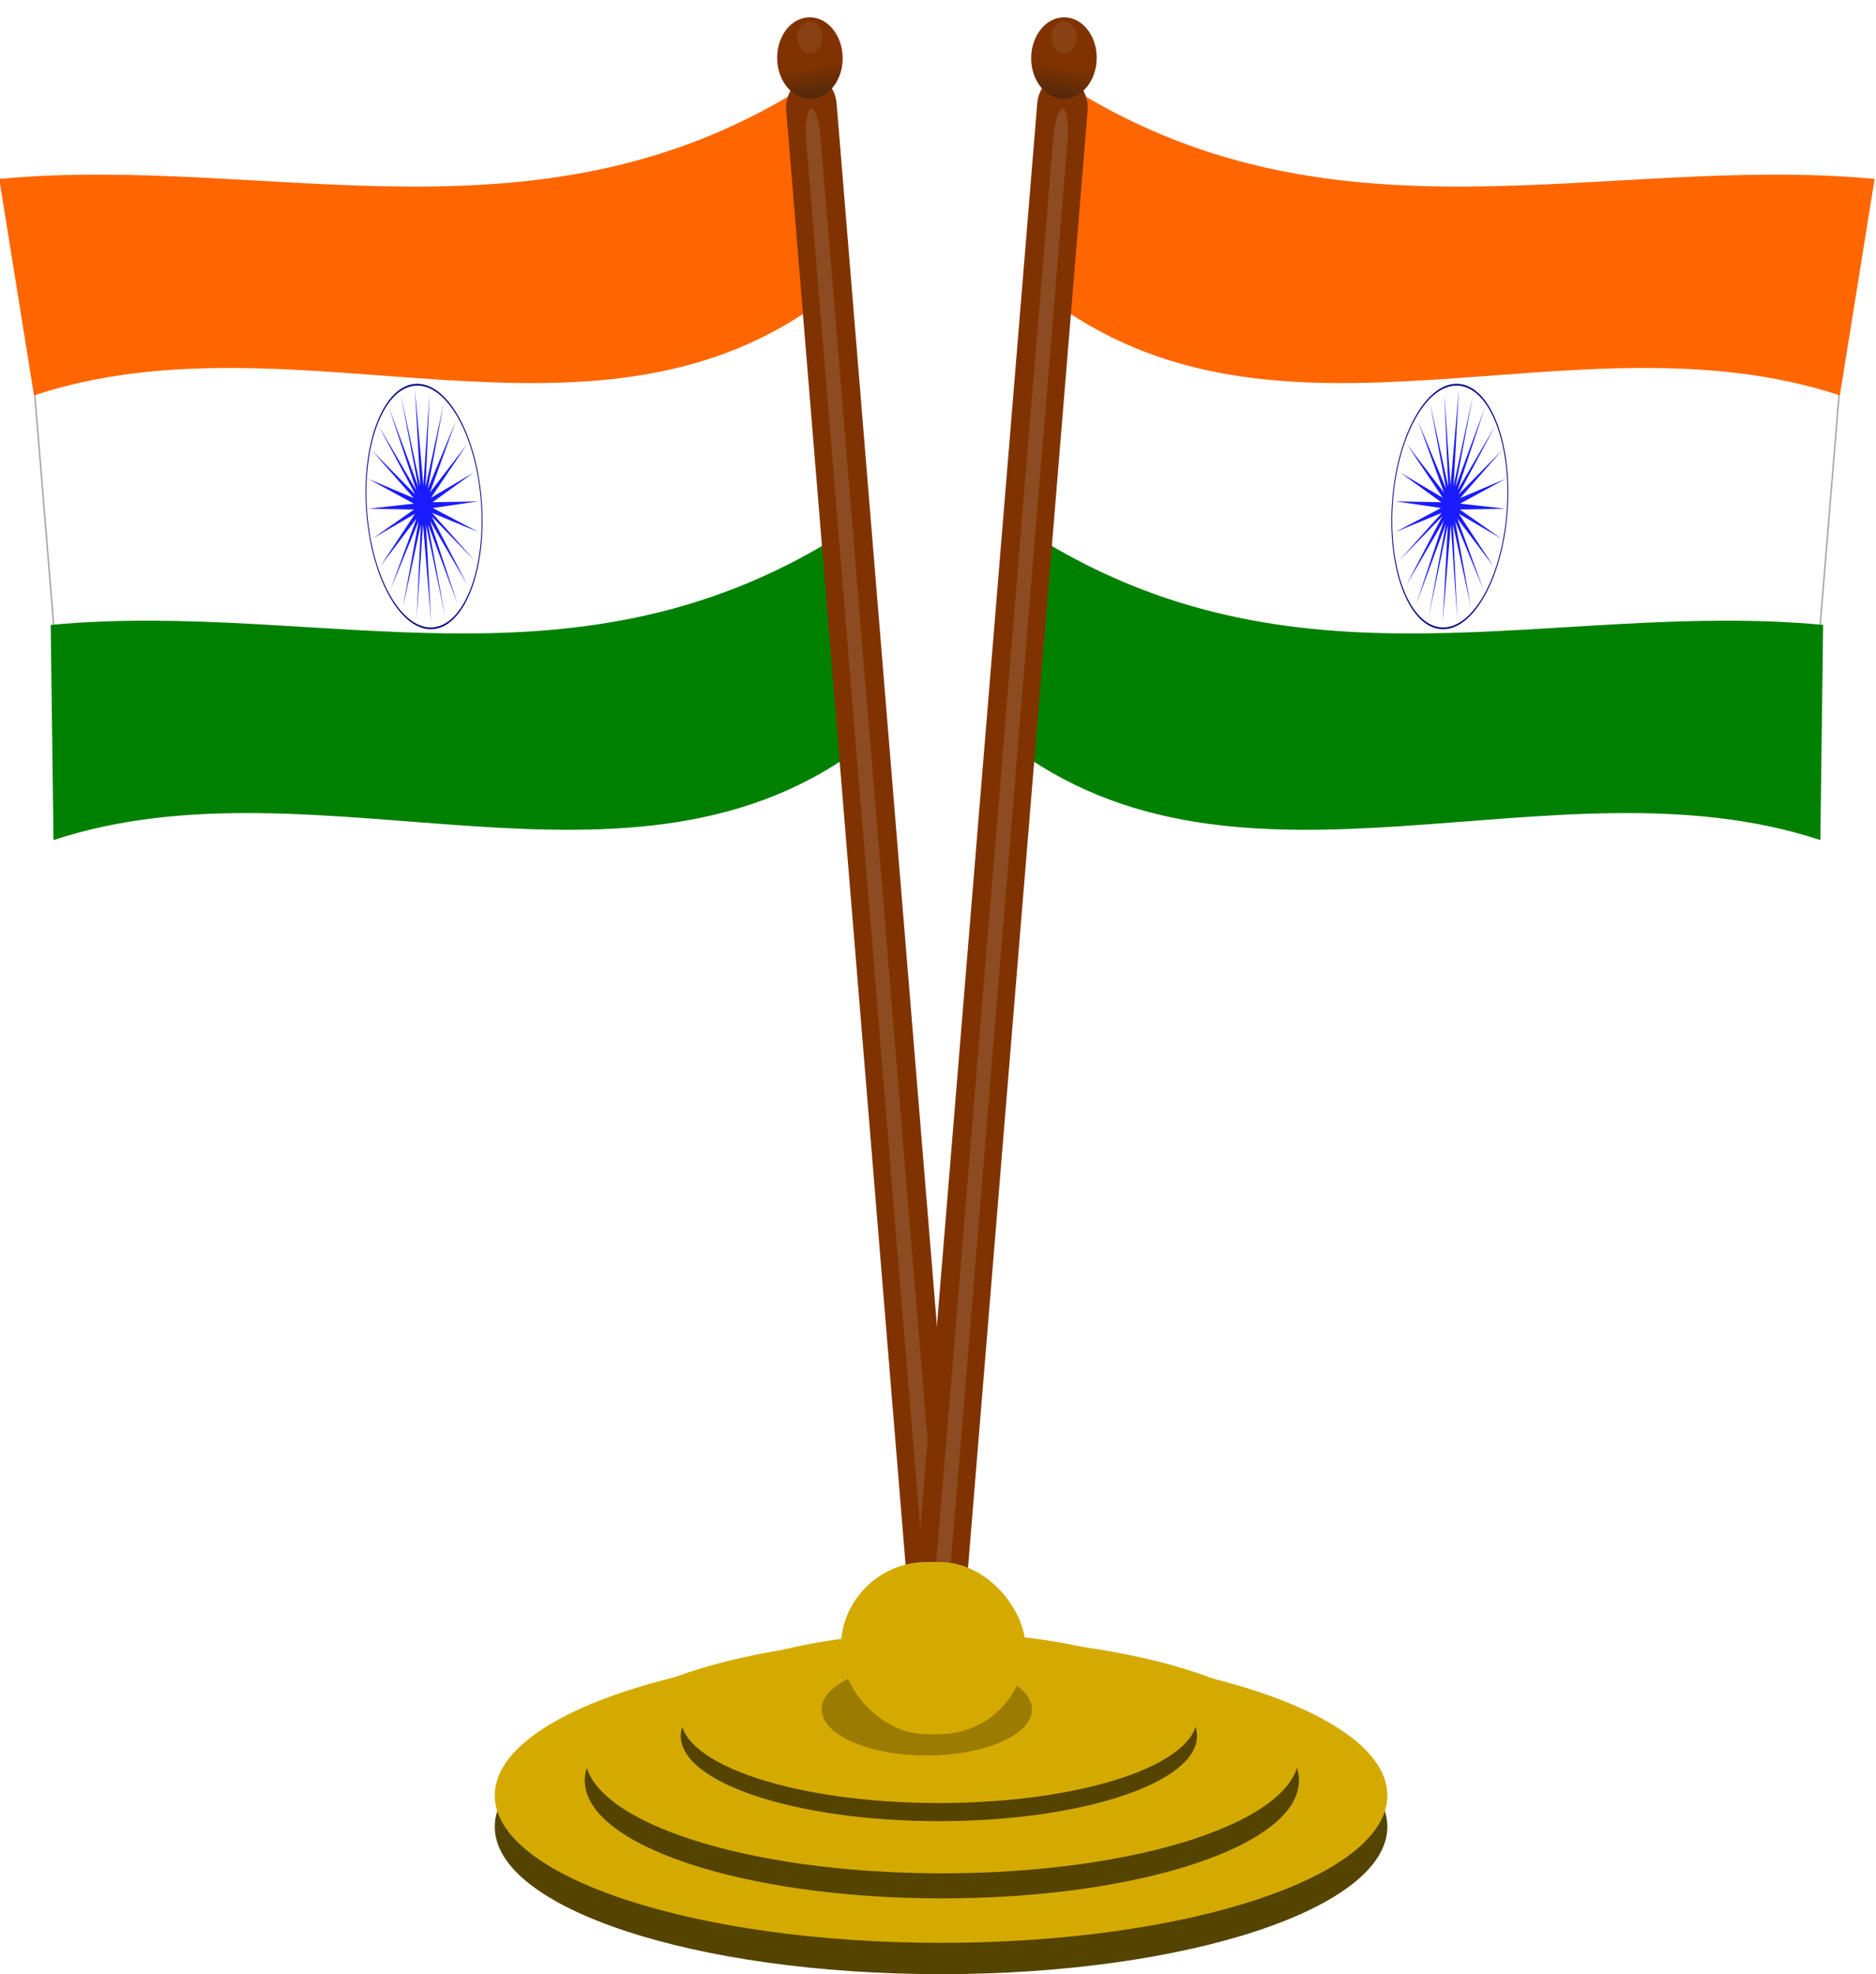
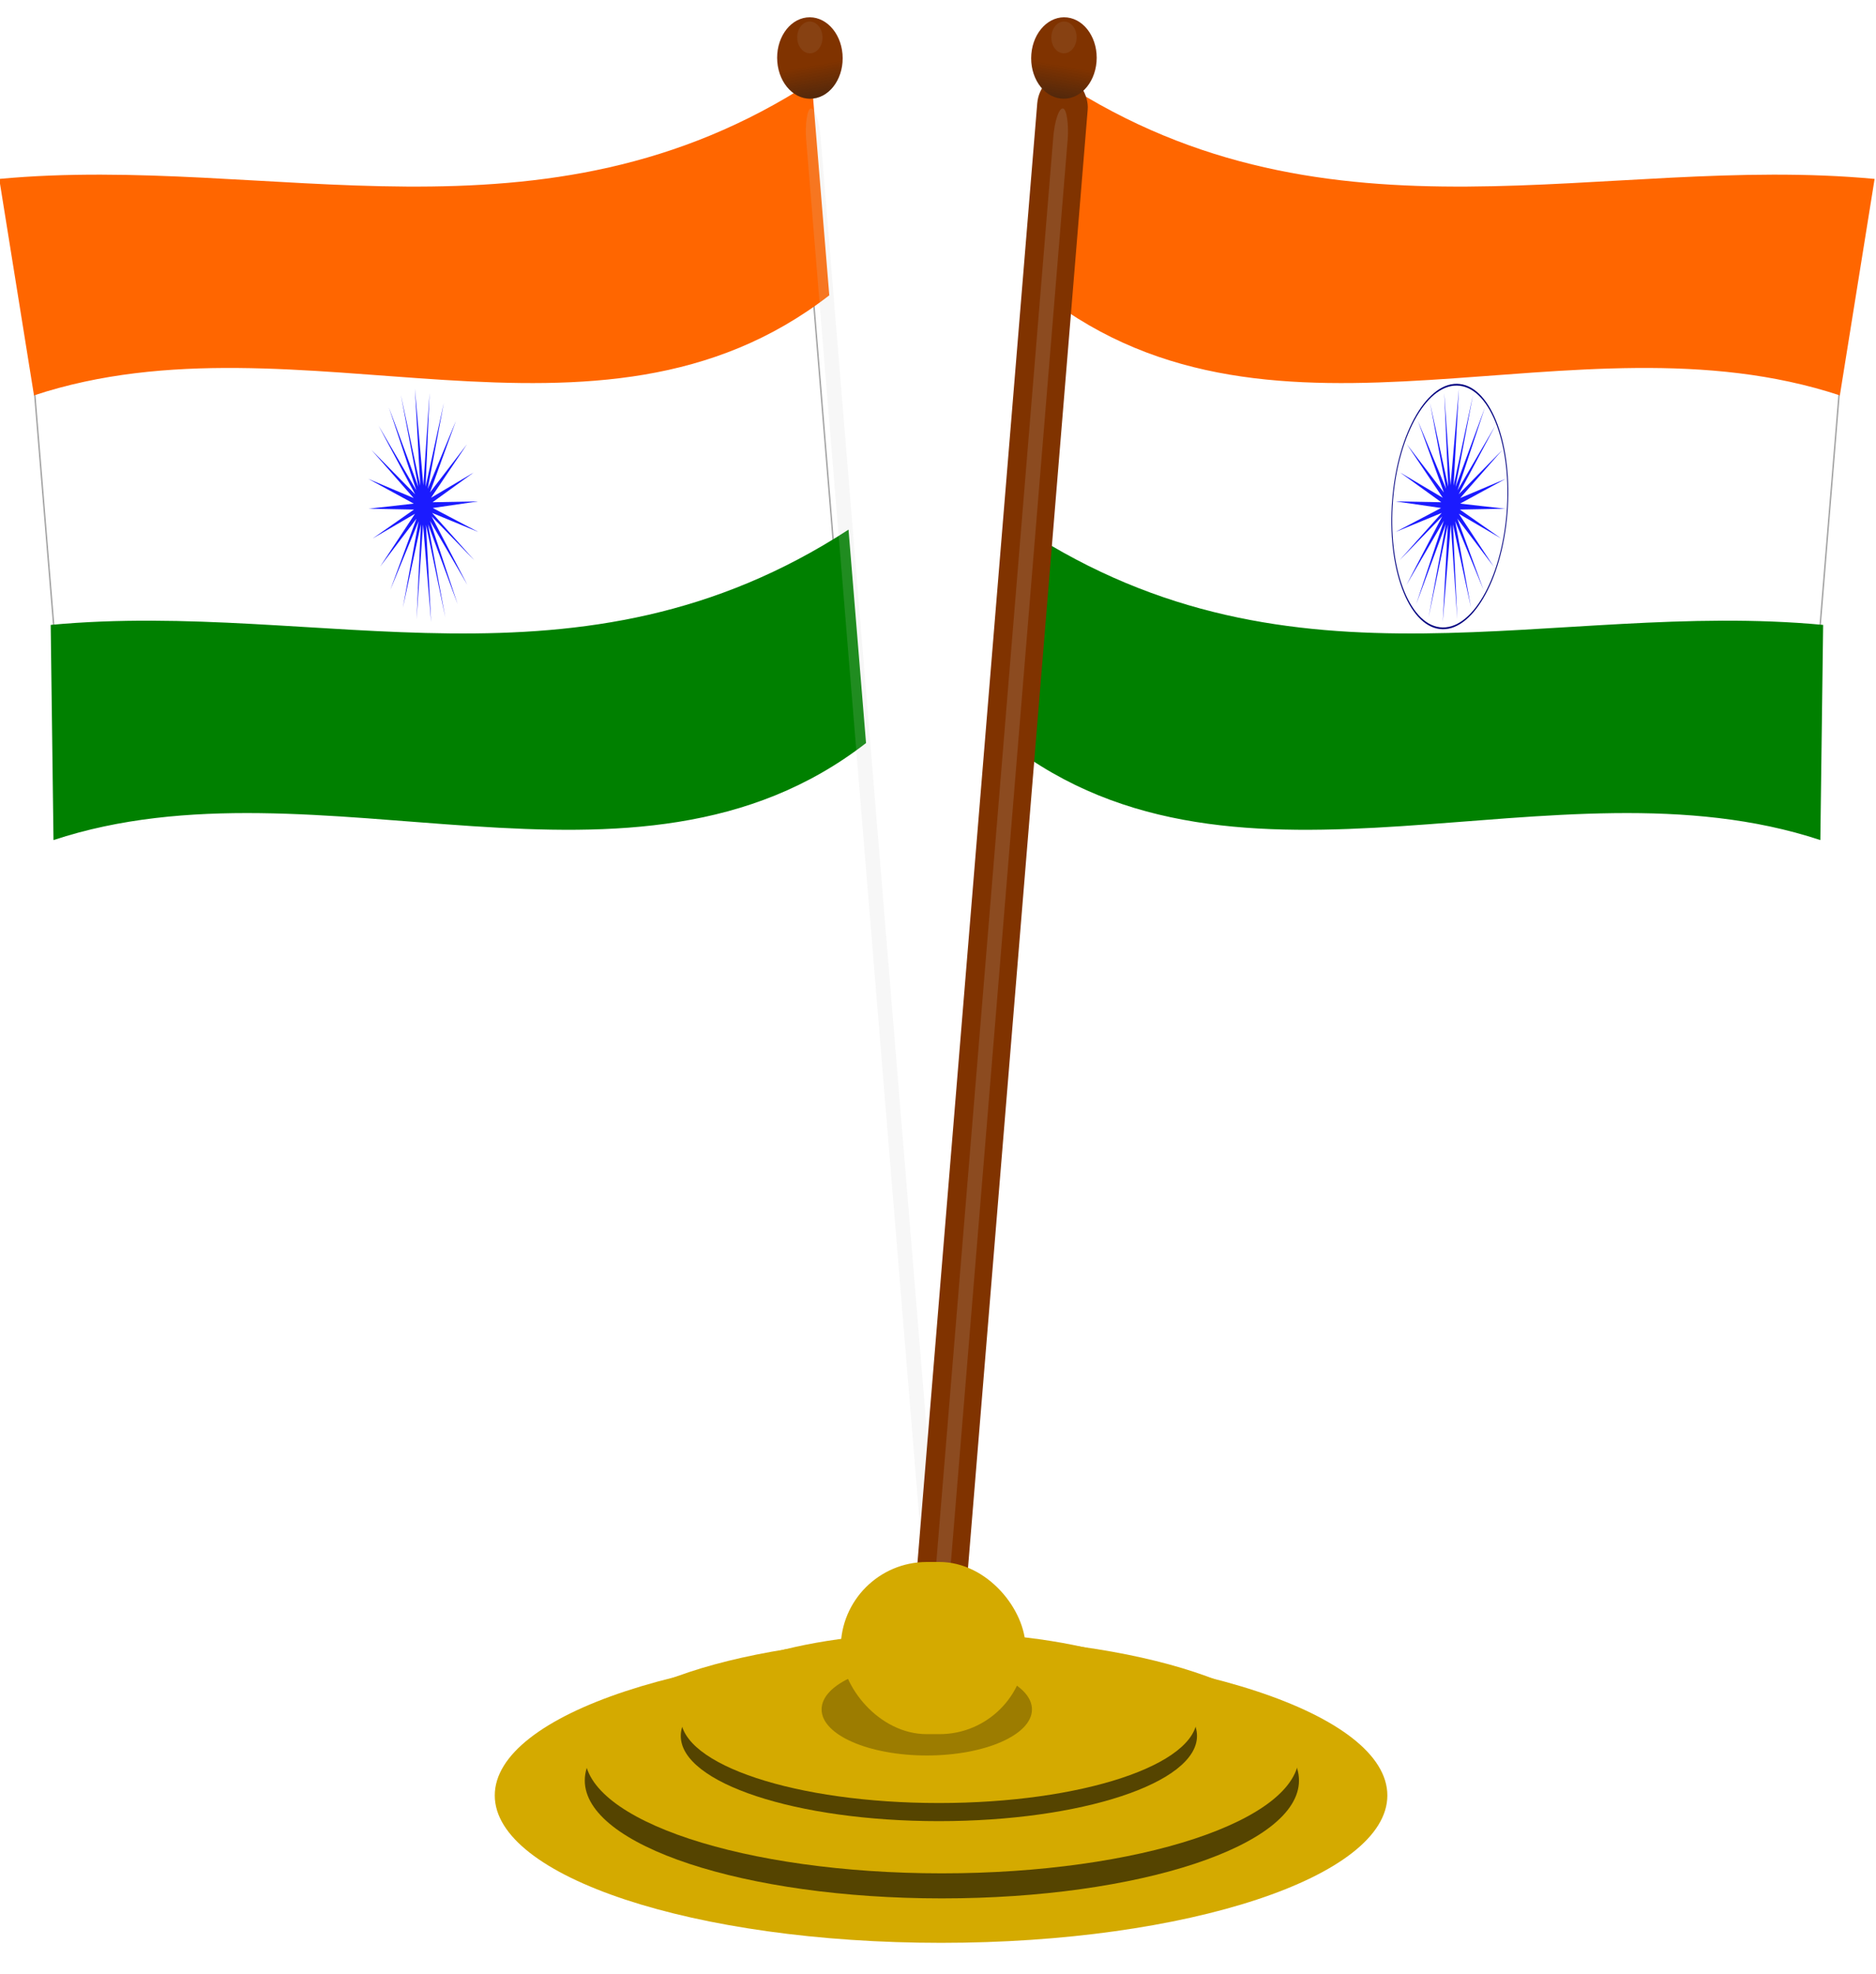
<svg xmlns="http://www.w3.org/2000/svg" xmlns:ns1="http://www.inkscape.org/namespaces/inkscape" xmlns:ns2="http://sodipodi.sourceforge.net/DTD/sodipodi-0.dtd" xmlns:xlink="http://www.w3.org/1999/xlink" width="214" height="225.133" id="svg4392" version="1.1" ns1:version="0.48.3.1 r9886" ns2:docname="New document 8">
  <defs id="defs4394">
    <filter color-interpolation-filters="sRGB" ns1:collect="always" id="filter3867" x="-2.234" width="5.469" y="-0.025" height="1.049">
      <feGaussianBlur ns1:collect="always" stdDeviation="3.156" id="feGaussianBlur3869" />
    </filter>
    <filter color-interpolation-filters="sRGB" ns1:collect="always" id="filter3885" x="-0.637" width="2.274" y="-0.617" height="2.234">
      <feGaussianBlur ns1:collect="always" stdDeviation="4.053" id="feGaussianBlur3887" />
    </filter>
    <linearGradient ns1:collect="always" xlink:href="#linearGradient3891" id="linearGradient4002" gradientUnits="userSpaceOnUse" x1="907.656" y1="172.242" x2="907.947" y2="165.552" />
    <linearGradient ns1:collect="always" id="linearGradient3891">
      <stop style="stop-color:#1a1a1a;stop-opacity:1;" offset="0" id="stop3893" />
      <stop style="stop-color:#1a1a1a;stop-opacity:0;" offset="1" id="stop3895" />
    </linearGradient>
    <linearGradient ns1:collect="always" xlink:href="#linearGradient3891" id="linearGradient4030" gradientUnits="userSpaceOnUse" x1="907.656" y1="172.242" x2="907.947" y2="165.552" />
    <filter color-interpolation-filters="sRGB" ns1:collect="always" id="filter4064" x="-0.161" width="1.323" y="-0.533" height="2.065">
      <feGaussianBlur ns1:collect="always" stdDeviation="2.582" id="feGaussianBlur4066" />
    </filter>
  </defs>
  <ns2:namedview id="base" pagecolor="#ffffff" bordercolor="#666666" borderopacity="1.0" ns1:pageopacity="0.0" ns1:pageshadow="2" ns1:zoom="0.35" ns1:cx="353.42882" ns1:cy="-296.00502" ns1:document-units="px" ns1:current-layer="layer1" showgrid="false" fit-margin-top="0" fit-margin-left="0" fit-margin-right="0" fit-margin-bottom="0" ns1:window-width="1280" ns1:window-height="739" ns1:window-x="0" ns1:window-y="31" ns1:window-maximized="1" />
  <g ns1:label="Layer 1" ns1:groupmode="layer" id="layer1" transform="translate(-21.571,-11.224)">
    <g id="g4075" transform="matrix(0.625,0,0,0.625,-496.236,-75.704)">
      <g id="g3976" transform="matrix(-0.779,0.093,0.077,0.938,1670.05,-93.155)">
        <rect y="212.091" x="911.032" height="61.966" width="182.474" id="rect3978" style="opacity:0.597;fill:#ffffff;fill-opacity:1;stroke:#666666;stroke-width:0.335;stroke-miterlimit:4;stroke-dasharray:none" />
        <path ns2:nodetypes="ccccc" ns1:connector-curvature="0" id="path3980" d="m 907.268,260.669 c 65.824,27.546 123.578,1.342 186.925,0 l 3.449,41.518 c -63.462,-10.821 -132.98,29.371 -190.374,0 z" style="fill:#008000;fill-opacity:1;stroke:none" />
        <g transform="matrix(0.676,0,0,1.194,330.958,-48.945)" id="g3982">
-           <path transform="matrix(0.068,0,0,0.068,1040.322,212.365)" d="m -337.143,515.219 c 0,160.952 -130.477,291.429 -291.429,291.429 -160.952,0 -291.429,-130.477 -291.429,-291.429 0,-160.952 130.477,-291.429 291.429,-291.429 160.952,0 291.429,130.477 291.429,291.429 z" ns2:ry="291.42856" ns2:rx="291.42856" ns2:cy="515.2193" ns2:cx="-628.57141" id="path3984" style="fill:none;stroke:#000080;stroke-width:4.178;stroke-miterlimit:4;stroke-dasharray:none" ns2:type="arc" />
          <path transform="matrix(0.048,0,0,0.048,1008.266,227.308)" ns1:transform-center-y="2.2834153" ns1:transform-center-x="-0.78309841" d="M 67.149,685.138 -175.537,465.725 -11.976,750.136 -189.791,477.303 l 86.658,317.75 -101.912,-315.955 -0.465,331.476 -20.37,-329.674 -83.898,319.462 68.84,-320.649 -164.629,280.733 148.365,-291.32 -229.279,230.149 215.115,-244.342 -280.221,165.209 275.016,-176.79 -319.666,82.674 311.936,-98.912 -329.166,-3.985 327.246,-15.461 -311.582,-83.4 319.814,67.803 L -566.037,226.882 -273.393,373.782 -500.811,143.866 -259.634,360.607 -425.291,77.871 -245.677,352.61 -329.004,39.334 -230.126,347.234 -226.628,18.906 -207.873,347.218 -122.36,34.025 -193.113,350.154 -29.604,71.404 -176.848,360.741 54.914,128.666 -166.29,373.937 120.02,207.188 -153.38,385.951 159.244,303.412 -150.871,404.735 174.196,403.767 -148.951,424.792 163.751,505.598 -153.852,439.345 126.469,602.984 -161.48,456.318 z" ns1:randomized="0.007" ns1:rounded="3.469447e-18" ns1:flatsided="false" ns2:arg2="0.89066244" ns2:arg1="0.75976275" ns2:r2="67.389214" ns2:r1="394.08899" ns2:cy="415.21933" ns2:cx="-217.14285" ns2:sides="24" id="path3986" style="opacity:0.891;fill:#0000ff;fill-opacity:1;stroke:none" ns2:type="star" />
        </g>
        <path style="fill:#ff6600;fill-opacity:1;stroke:none" d="m 907.268,173.569 c 65.824,27.546 127.027,1.342 190.374,0 l -3.942,42.503 c -63.462,-10.821 -129.038,28.386 -186.432,-0.985 z" id="path3988" ns1:connector-curvature="0" ns2:nodetypes="ccccc" />
-         <rect ry="5.913" y="172.371" x="901.917" height="308.44" width="11.825" id="rect3990" style="fill:#803300;fill-opacity:1;stroke:none" />
        <rect transform="matrix(1,0,0,0.98,0,9.741)" style="opacity:0.395;fill:#cccccc;fill-opacity:1;stroke:none;filter:url(#filter3867)" id="rect3992" width="3.39" height="308.44" x="906.279" y="172.371" ry="5.913" />
        <g transform="translate(-0.582,0)" id="g3994">
          <path ns2:type="arc" style="fill:#803300;fill-opacity:1;stroke:none" id="path3996" ns2:cx="906.84375" ns2:cy="163.99525" ns2:rx="7.6370978" ns2:ry="7.8834558" d="m 914.481,163.995 c 0,4.354 -3.419,7.883 -7.637,7.883 -4.218,0 -7.637,-3.53 -7.637,-7.883 0,-4.354 3.419,-7.883 7.637,-7.883 4.218,0 7.637,3.53 7.637,7.883 z" transform="translate(0.985,4.927)" />
-           <path transform="matrix(0.387,0,0,0.391,556.499,100.835)" d="m 914.481,163.995 c 0,4.354 -3.419,7.883 -7.637,7.883 -4.218,0 -7.637,-3.53 -7.637,-7.883 0,-4.354 3.419,-7.883 7.637,-7.883 4.218,0 7.637,3.53 7.637,7.883 z" ns2:ry="7.8834558" ns2:rx="7.6370978" ns2:cy="163.99525" ns2:cx="906.84375" id="path3998" style="opacity:0.296;fill:#cccccc;fill-opacity:1;stroke:none;filter:url(#filter3885)" ns2:type="arc" />
+           <path transform="matrix(0.387,0,0,0.391,556.499,100.835)" d="m 914.481,163.995 c 0,4.354 -3.419,7.883 -7.637,7.883 -4.218,0 -7.637,-3.53 -7.637,-7.883 0,-4.354 3.419,-7.883 7.637,-7.883 4.218,0 7.637,3.53 7.637,7.883 " ns2:ry="7.8834558" ns2:rx="7.6370978" ns2:cy="163.99525" ns2:cx="906.84375" id="path3998" style="opacity:0.296;fill:#cccccc;fill-opacity:1;stroke:none;filter:url(#filter3885)" ns2:type="arc" />
          <path transform="translate(0.985,4.927)" d="m 914.481,163.995 c 0,4.354 -3.419,7.883 -7.637,7.883 -4.218,0 -7.637,-3.53 -7.637,-7.883 0,-4.354 3.419,-7.883 7.637,-7.883 4.218,0 7.637,3.53 7.637,7.883 z" ns2:ry="7.8834558" ns2:rx="7.6370978" ns2:cy="163.99525" ns2:cx="906.84375" id="path4000" style="opacity:0.473;fill:url(#linearGradient4002);fill-opacity:1;stroke:none" ns2:type="arc" />
        </g>
      </g>
      <g transform="matrix(0.779,0.093,-0.077,0.938,328.938,-93.155)" id="g4004">
        <rect style="opacity:0.597;fill:#ffffff;fill-opacity:1;stroke:#666666;stroke-width:0.335;stroke-miterlimit:4;stroke-dasharray:none" id="rect4006" width="182.474" height="61.966" x="911.032" y="212.091" />
        <path style="fill:#008000;fill-opacity:1;stroke:none" d="m 907.268,260.669 c 65.824,27.546 123.578,1.342 186.925,0 l 3.449,41.518 c -63.462,-10.821 -132.98,29.371 -190.374,0 z" id="path4008" ns1:connector-curvature="0" ns2:nodetypes="ccccc" />
        <g id="g4010" transform="matrix(0.676,0,0,1.194,330.958,-48.945)">
          <path ns2:type="arc" style="fill:none;stroke:#000080;stroke-width:4.178;stroke-miterlimit:4;stroke-dasharray:none" id="path4012" ns2:cx="-628.57141" ns2:cy="515.2193" ns2:rx="291.42856" ns2:ry="291.42856" d="m -337.143,515.219 c 0,160.952 -130.477,291.429 -291.429,291.429 -160.952,0 -291.429,-130.477 -291.429,-291.429 0,-160.952 130.477,-291.429 291.429,-291.429 160.952,0 291.429,130.477 291.429,291.429 z" transform="matrix(0.068,0,0,0.068,1040.322,212.365)" />
          <path ns2:type="star" style="opacity:0.891;fill:#0000ff;fill-opacity:1;stroke:none" id="path4014" ns2:sides="24" ns2:cx="-217.14285" ns2:cy="415.21933" ns2:r1="394.08899" ns2:r2="67.389214" ns2:arg1="0.75976275" ns2:arg2="0.89066244" ns1:flatsided="false" ns1:rounded="3.469447e-18" ns1:randomized="0.007" d="M 67.149,685.138 -175.537,465.725 -11.976,750.136 -189.791,477.303 l 86.658,317.75 -101.912,-315.955 -0.465,331.476 -20.37,-329.674 -83.898,319.462 68.84,-320.649 -164.629,280.733 148.365,-291.32 -229.279,230.149 215.115,-244.342 -280.221,165.209 275.016,-176.79 -319.666,82.674 311.936,-98.912 -329.166,-3.985 327.246,-15.461 -311.582,-83.4 319.814,67.803 L -566.037,226.882 -273.393,373.782 -500.811,143.866 -259.634,360.607 -425.291,77.871 -245.677,352.61 -329.004,39.334 -230.126,347.234 -226.628,18.906 -207.873,347.218 -122.36,34.025 -193.113,350.154 -29.604,71.404 -176.848,360.741 54.914,128.666 -166.29,373.937 120.02,207.188 -153.38,385.951 159.244,303.412 -150.871,404.735 174.196,403.767 -148.951,424.792 163.751,505.598 -153.852,439.345 126.469,602.984 -161.48,456.318 z" ns1:transform-center-x="-0.78309841" ns1:transform-center-y="2.2834153" transform="matrix(0.048,0,0,0.048,1008.266,227.308)" />
        </g>
        <path ns2:nodetypes="ccccc" ns1:connector-curvature="0" id="path4016" d="m 907.268,173.569 c 65.824,27.546 127.027,1.342 190.374,0 l -3.942,42.503 c -63.462,-10.821 -129.038,28.386 -186.432,-0.985 z" style="fill:#ff6600;fill-opacity:1;stroke:none" />
        <rect style="fill:#803300;fill-opacity:1;stroke:none" id="rect4018" width="11.825" height="308.44" x="901.917" y="172.371" ry="5.913" />
        <rect ry="5.913" y="172.371" x="906.279" height="308.44" width="3.39" id="rect4020" style="opacity:0.395;fill:#cccccc;fill-opacity:1;stroke:none;filter:url(#filter3867)" transform="matrix(1,0,0,0.98,0,9.741)" />
        <g id="g4022" transform="translate(-0.582,0)">
          <path transform="translate(0.985,4.927)" d="m 914.481,163.995 c 0,4.354 -3.419,7.883 -7.637,7.883 -4.218,0 -7.637,-3.53 -7.637,-7.883 0,-4.354 3.419,-7.883 7.637,-7.883 4.218,0 7.637,3.53 7.637,7.883 z" ns2:ry="7.8834558" ns2:rx="7.6370978" ns2:cy="163.99525" ns2:cx="906.84375" id="path4024" style="fill:#803300;fill-opacity:1;stroke:none" ns2:type="arc" />
          <path ns2:type="arc" style="opacity:0.296;fill:#cccccc;fill-opacity:1;stroke:none;filter:url(#filter3885)" id="path4026" ns2:cx="906.84375" ns2:cy="163.99525" ns2:rx="7.6370978" ns2:ry="7.8834558" d="m 914.481,163.995 c 0,4.354 -3.419,7.883 -7.637,7.883 -4.218,0 -7.637,-3.53 -7.637,-7.883 0,-4.354 3.419,-7.883 7.637,-7.883 4.218,0 7.637,3.53 7.637,7.883 z" transform="matrix(0.387,0,0,0.391,556.499,100.835)" />
          <path ns2:type="arc" style="opacity:0.473;fill:url(#linearGradient4030);fill-opacity:1;stroke:none" id="path4028" ns2:cx="906.84375" ns2:cy="163.99525" ns2:rx="7.6370978" ns2:ry="7.8834558" d="m 914.481,163.995 c 0,4.354 -3.419,7.883 -7.637,7.883 -4.218,0 -7.637,-3.53 -7.637,-7.883 0,-4.354 3.419,-7.883 7.637,-7.883 4.218,0 7.637,3.53 7.637,7.883 z" transform="translate(0.985,4.927)" />
        </g>
      </g>
      <g transform="matrix(1.321,0,0,1.321,-321.481,-149.635)" id="g4050">
-         <path d="m 1062.215,466.573 c 0,11.245 -27.607,20.36 -61.662,20.36 -34.055,0 -61.662,-9.116 -61.662,-20.36 0,-11.245 27.607,-20.36 61.662,-20.36 34.055,0 61.662,9.116 61.662,20.36 z" ns2:ry="20.360088" ns2:rx="61.661983" ns2:cy="466.57333" ns2:cx="1000.5529" id="path4052" style="fill:#554400;fill-opacity:1;stroke:none" ns2:type="arc" transform="translate(0,4.327)" />
        <path ns2:type="arc" style="fill:#d4aa00;fill-opacity:1;stroke:none" id="path4054" ns2:cx="1000.5529" ns2:cy="466.57333" ns2:rx="61.661983" ns2:ry="20.360088" d="m 1062.215,466.573 c 0,11.245 -27.607,20.36 -61.662,20.36 -34.055,0 -61.662,-9.116 -61.662,-20.36 0,-11.245 27.607,-20.36 61.662,-20.36 34.055,0 61.662,9.116 61.662,20.36 z" />
      </g>
      <g id="g4044" transform="matrix(1.057,0,0,1.057,-57.184,-33.767)">
        <path transform="translate(0,4.327)" ns2:type="arc" style="fill:#554400;fill-opacity:1;stroke:none" id="path4046" ns2:cx="1000.5529" ns2:cy="466.57333" ns2:rx="61.661983" ns2:ry="20.360088" d="m 1062.215,466.573 c 0,11.245 -27.607,20.36 -61.662,20.36 -34.055,0 -61.662,-9.116 -61.662,-20.36 0,-11.245 27.607,-20.36 61.662,-20.36 34.055,0 61.662,9.116 61.662,20.36 z" />
        <path d="m 1062.215,466.573 c 0,11.245 -27.607,20.36 -61.662,20.36 -34.055,0 -61.662,-9.116 -61.662,-20.36 0,-11.245 27.607,-20.36 61.662,-20.36 34.055,0 61.662,9.116 61.662,20.36 z" ns2:ry="20.360088" ns2:rx="61.661983" ns2:cy="466.57333" ns2:cx="1000.5529" id="path4048" style="fill:#d4aa00;fill-opacity:1;stroke:none" ns2:type="arc" />
      </g>
      <g transform="matrix(0.764,0,0,0.764,235.431,96.076)" id="g4040">
        <path d="m 1062.215,466.573 c 0,11.245 -27.607,20.36 -61.662,20.36 -34.055,0 -61.662,-9.116 -61.662,-20.36 0,-11.245 27.607,-20.36 61.662,-20.36 34.055,0 61.662,9.116 61.662,20.36 z" ns2:ry="20.360088" ns2:rx="61.661983" ns2:cy="466.57333" ns2:cx="1000.5529" id="path4038" style="fill:#554400;fill-opacity:1;stroke:none" ns2:type="arc" transform="translate(0,4.327)" />
        <path ns2:type="arc" style="fill:#d4aa00;fill-opacity:1;stroke:none" id="path4034" ns2:cx="1000.5529" ns2:cy="466.57333" ns2:rx="61.661983" ns2:ry="20.360088" d="m 1062.215,466.573 c 0,11.245 -27.607,20.36 -61.662,20.36 -34.055,0 -61.662,-9.116 -61.662,-20.36 0,-11.245 27.607,-20.36 61.662,-20.36 34.055,0 61.662,9.116 61.662,20.36 z" />
      </g>
      <g id="g4071">
        <path ns2:type="arc" style="opacity:0.58;fill:#2b2200;fill-opacity:1;stroke:none;filter:url(#filter4064)" id="path4062" ns2:cx="875.48383" ns2:cy="418.29083" ns2:rx="19.196655" ns2:ry="5.8171682" d="m 894.68,418.291 c 0,3.213 -8.595,5.817 -19.197,5.817 -10.602,0 -19.197,-2.604 -19.197,-5.817 0,-3.213 8.595,-5.817 19.197,-5.817 10.602,0 19.197,2.604 19.197,5.817 z" transform="matrix(1,0,0,1.445,122.161,-153.421)" />
        <rect style="fill:#d4aa00;fill-opacity:1;stroke:none" id="rect4032" width="33.74" height="31.413" x="981.938" y="424.108" ry="15.706" />
      </g>
    </g>
  </g>
</svg>